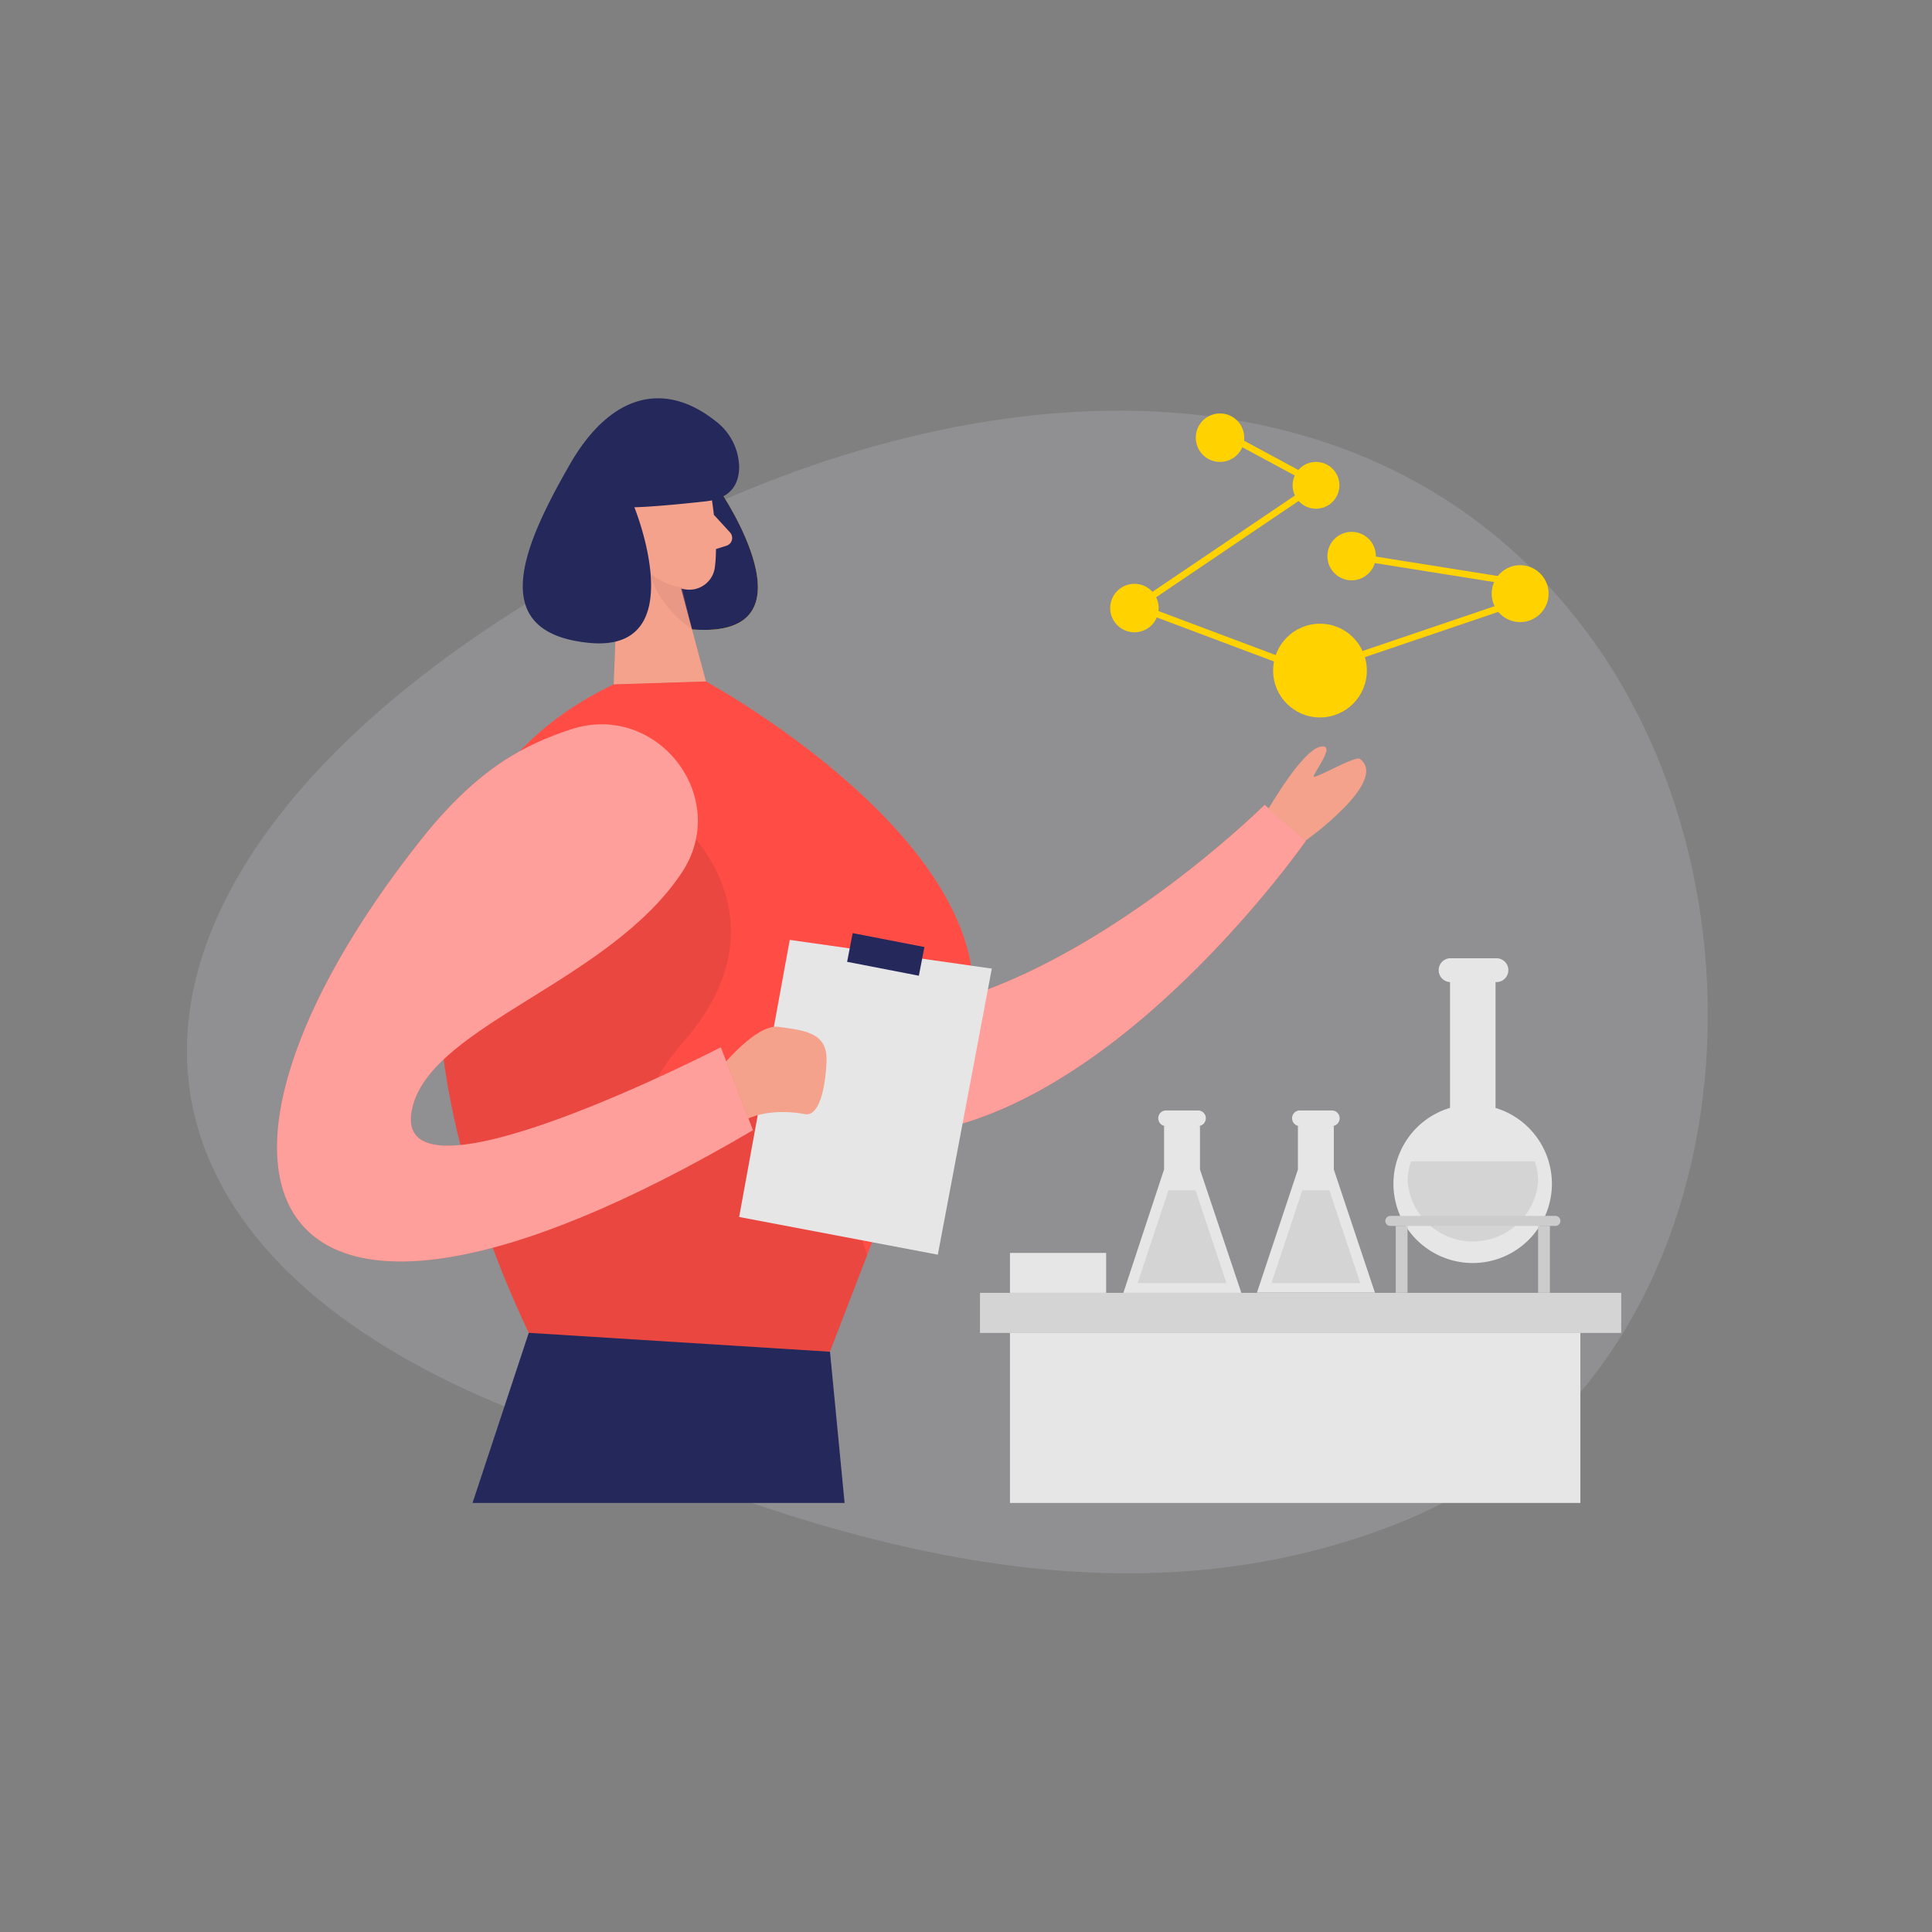
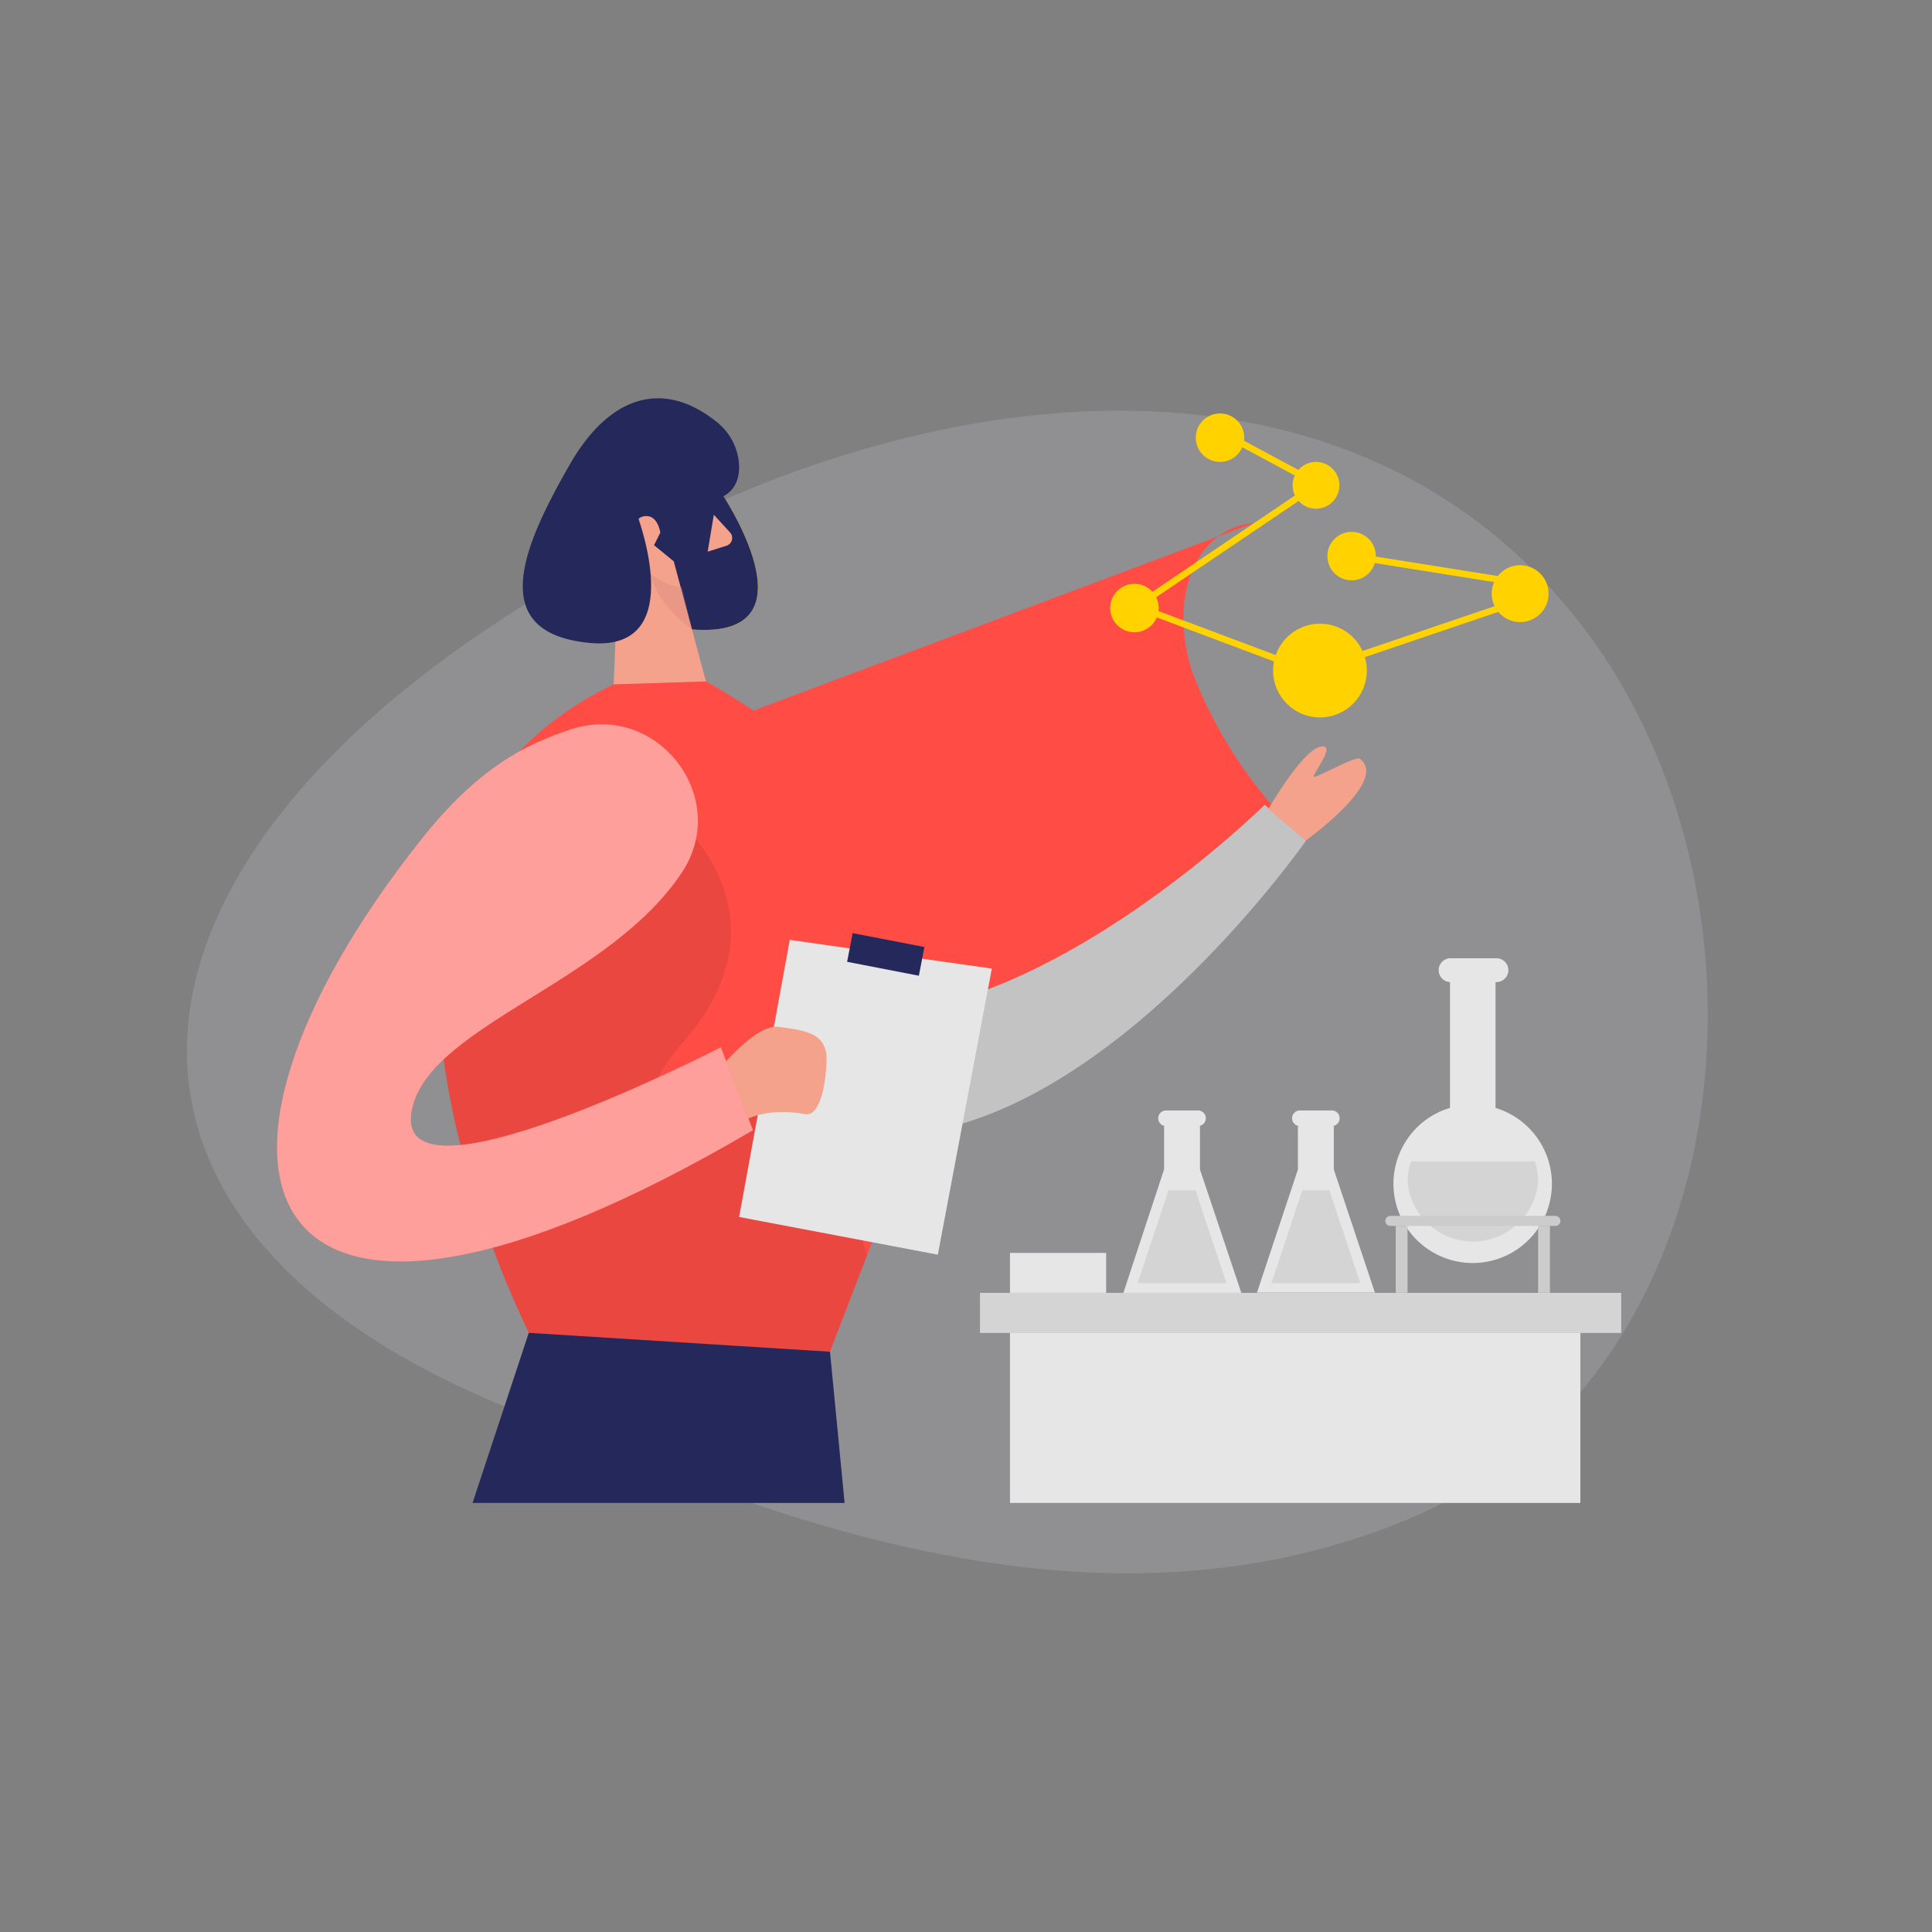
<svg xmlns="http://www.w3.org/2000/svg" id="_レイヤー_2" viewBox="0 0 550 550">
  <rect x="0" y="0" width="550" height="550" fill="#808080" stroke="none" />
  <defs>
    <style>.cls-2{fill:#f4a28c}.cls-3{fill:#e6e6e6}.cls-4{fill:#ffd200}.cls-5{fill:#ff4d46}.cls-6{fill:#ccc}.cls-7{fill:#24285b}.cls-10,.cls-9{isolation:isolate}.cls-9{opacity:.08}.cls-10{fill:#fff;opacity:.46}</style>
  </defs>
  <g id="design">
    <path d="M142.5 399.92C3.68 342.29 30.76 224.97 195.76 146.97c92.19-43.58 197.68-45.7 256.32 33.43 57.72 77.89 43.57 214.1-53.25 252.94-93.13 37.37-189.7-5.78-256.32-33.43z" fill="#ebeff7" opacity=".15" />
    <path fill="none" d="M0 0h550v550H0z" />
-     <path class="cls-5" d="M188.49 212.03c.67 0 1.32 0 2-.11 8.49-.19 16.7 2.8 24.6 5.89a58.185 58.185 0 0115.07 7.76c12.03 9.49 10 30.57 18.5 43.61 7.46 11.6 18.86 17.68 32.5 12.5 41.95-15.93 78.87-52.57 78.87-52.57l11.75 10.22s-93.53 134.31-168.45 63.13a129.388 129.388 0 01-31.71-46.32c-5.11-13.06-5.28-33.89 9.33-41.97 2.34-1.23 4.9-1.96 7.54-2.15z" />
+     <path class="cls-5" d="M188.49 212.03c.67 0 1.32 0 2-.11 8.49-.19 16.7 2.8 24.6 5.89a58.185 58.185 0 0115.07 7.76c12.03 9.49 10 30.57 18.5 43.61 7.46 11.6 18.86 17.68 32.5 12.5 41.95-15.93 78.87-52.57 78.87-52.57l11.75 10.22a129.388 129.388 0 01-31.71-46.32c-5.11-13.06-5.28-33.89 9.33-41.97 2.34-1.23 4.9-1.96 7.54-2.15z" />
    <path class="cls-10" d="M188.49 212.03c.67 0 1.32 0 2-.11 8.49-.19 16.7 2.8 24.6 5.89a58.185 58.185 0 0115.07 7.76c12.03 9.49 10 30.57 18.5 43.61 7.46 11.6 18.86 17.68 32.5 12.5 41.95-15.93 78.87-52.57 78.87-52.57l11.75 10.22s-93.53 134.31-168.45 63.13a129.388 129.388 0 01-31.71-46.32c-5.11-13.06-5.28-33.89 9.33-41.97 2.34-1.23 4.9-1.96 7.54-2.15z" />
    <path class="cls-4" d="M205.01 139.78s28.84 42.31-8.02 39.4c-36.86-2.91-19.66-41.92-19.66-41.92l27.68 2.52z" />
    <path class="cls-7" d="M205.01 139.78s28.84 42.31-8.02 39.4c-36.86-2.91-19.66-41.92-19.66-41.92l27.68 2.52z" />
-     <path class="cls-2" d="M201.82 137.49s2.97 14.21 1.68 24.05c-.53 3.99-4.2 6.8-8.19 6.27h-.04c-4.94-.73-11.42-3.13-13.93-10.56l-5.8-12.07a13.052 13.052 0 014.07-14.51c7.44-6.81 20.8-1.92 22.22 6.83z" />
    <path class="cls-2" d="M176.6 147.36l-1.9 47.53 26.29-.82-9.18-34.27-15.21-12.44z" />
    <path class="cls-2" d="M187.98 151.63s-.76-5.6-4.89-4.61c-4.12.99-3.06 8.94 2.69 9.01l2.2-4.4zm15.24-5.09l4.64 5.07c.85.96.76 2.42-.2 3.27-.24.21-.51.37-.81.47l-5.39 1.7 1.75-10.5z" />
    <path d="M194.14 167.22a17.27 17.27 0 01-9.05-4.05s1.4 8.6 11.9 15.99l-2.85-11.94z" style="isolation:isolate" fill="#ce8172" opacity=".31" />
    <path class="cls-5" d="M262.71 316.14l-15.86 41.15-10.58 27.46H153.2s-28.22-52.72-28.47-104.61c-.15-33.58 11.42-66.89 49.96-85.31l26.27-.84s115.88 63.05 61.75 122.15z" />
    <path class="cls-9" d="M246.86 357.35l-10.58 27.46h-83.07s-28.22-52.72-28.47-104.61l68.2-46.84s32.94 27.33 1.68 63.2c-31.26 35.87 21.12 30.2 34.27 4.4l17.96 56.39z" />
    <path class="cls-2" d="M361.07 230.33s9.5-16.56 14.74-17.74-2.82 8.56-1.72 8.56c1.4 0 11.85-6.08 13.06-5.11 8.38 6.29-15.46 23.26-15.46 23.26l-10.61-8.97z" />
    <path class="cls-7" d="M134.52 427.86l16.01-48.43 85.75 5.38 4.16 43.05H134.52zm69.3-307.9a16.78 16.78 0 016.6 12.91c0 4.4-1.87 9.01-9.5 9.85-15.2 1.68-20.33 1.68-20.33 1.68s16.88 41.54-12.91 38.61c-29.79-2.93-18.47-28.11-5.47-50.78 11.73-20.43 27.18-23.8 41.6-12.27z" />
    <path class="cls-3" d="M224.83 267.57l-14.41 78.88 56.56 10.73 15.37-81.44-57.52-8.17z" />
    <path class="cls-2" d="M202.65 307.02s11.83-15.74 19.05-14.7c7.22 1.04 13.93 1.51 13.6 9.79-.34 8.28-2.28 15.82-6.17 15.05-3.9-.76-15.73-2.07-21.84 5.6l-4.63-15.74z" />
    <path class="cls-5" d="M194.12 248.37c14.18-21.43-7.16-48.78-31.58-40.74-12.78 4.2-26.28 10.78-42.55 31.25-74.71 94.05-50.16 167.83 94.37 82.86l-9.16-23.6s-96.46 49.75-87.67 16.64c6.21-23.17 56.04-35.37 76.59-66.41z" />
    <path class="cls-10" d="M194.12 248.37c14.18-21.43-7.16-48.78-31.58-40.74-12.78 4.2-26.28 10.78-42.55 31.25-74.71 94.05-50.16 167.83 94.37 82.86l-9.16-23.6s-96.46 49.75-87.67 16.64c6.21-23.17 56.04-35.37 76.59-66.41z" />
    <path class="cls-7" transform="rotate(-79.03 252.156 271.707)" d="M248 261.31h8.32v20.8H248z" />
    <circle class="cls-4" cx="375.77" cy="190.9" r="13.34" />
    <circle class="cls-4" cx="322.95" cy="173.1" r="6.9" />
    <circle class="cls-4" cx="347.31" cy="124.6" r="6.9" />
    <circle class="cls-4" cx="384.78" cy="158.31" r="6.9" />
    <circle class="cls-4" cx="432.73" cy="169" r="8.1" transform="rotate(-80.78 432.74 168.987)" />
    <path class="cls-4" d="M374.64 131.5c3.68 0 6.66 2.98 6.66 6.66s-2.98 6.66-6.66 6.66-6.66-2.98-6.66-6.66 2.98-6.66 6.66-6.66z" />
    <path class="cls-4" transform="rotate(-69.41 350.291 182.649)" d="M349.35 155.45h1.87v54.4h-1.87z" />
    <path class="cls-4" transform="rotate(-34.05 348.79 155.595)" d="M317.59 154.67h62.38v1.87h-62.38z" />
    <path class="cls-4" transform="rotate(-18.74 407.028 179.81)" d="M379.87 178.88h54.32v1.87h-54.32z" />
    <path class="cls-4" transform="rotate(-61.71 361.577 130.534)" d="M360.65 114.37h1.87v32.33h-1.87z" />
    <path class="cls-4" transform="rotate(-80.95 409.545 162.255)" d="M408.62 137.17h1.87v50.16h-1.87z" />
    <path class="cls-3" d="M278.98 368.04h182.55v11.42H278.98z" />
    <path class="cls-9" d="M278.98 368.04h182.55v11.42H278.98z" />
    <path class="cls-3" d="M287.52 379.43H449.9v48.43H287.52zm81.97-46.5l-11.66 35.05h33.58l-11.7-35.05v-12.35h-.56a2.239 2.239 0 002.22-2.24c0-1.23-.99-2.22-2.22-2.22h-9.1c-1.23 0-2.22.99-2.22 2.22 0 1.23.99 2.23 2.22 2.24h-.56v12.35z" />
    <path class="cls-9" d="M370.74 338.84h7.7l8.81 26.45h-25.3l8.79-26.45z" />
    <path class="cls-3" d="M331.38 332.93l-11.58 35.11h33.58l-11.77-35.11v-12.35h-.56a2.239 2.239 0 002.22-2.24c0-1.23-.99-2.22-2.22-2.22h-9.08c-1.23-.01-2.23.98-2.24 2.2v.02c0 1.23.99 2.23 2.22 2.24h-.56v12.35z" />
    <path class="cls-9" d="M332.65 338.84h7.68l8.81 26.45h-25.3l8.81-26.45z" />
    <path class="cls-3" d="M425.75 315.39v-35.82a3.394 3.394 0 10.01-6.77H412.7a3.394 3.394 0 00-3.13 3.64 3.382 3.382 0 003.13 3.13h.09v35.82c-11.93 3.56-18.72 16.13-15.16 28.06 3.56 11.93 16.13 18.72 28.06 15.16 11.93-3.56 18.72-16.13 15.16-28.06a22.576 22.576 0 00-15.16-15.16h.06z" />
    <path class="cls-9" d="M401.67 330.6c-.63 1.88-.95 3.85-.95 5.84.92 10.26 9.98 17.83 20.25 16.91 8.99-.81 16.11-7.93 16.91-16.91 0-1.98-.32-3.96-.95-5.84h-35.26z" />
    <path class="cls-3" d="M287.52 356.68h27.38v11.36h-27.38z" />
    <path class="cls-6" d="M395.81 346.14h46.97c.79 0 1.44.64 1.44 1.43 0 .79-.64 1.43-1.44 1.43h-46.97c-.79 0-1.44-.64-1.44-1.43 0-.79.64-1.43 1.44-1.43z" />
    <path class="cls-6" d="M397.34 348.99h3.36v19.03h-3.36zm40.53 0h3.36v19.03h-3.36z" />
  </g>
</svg>